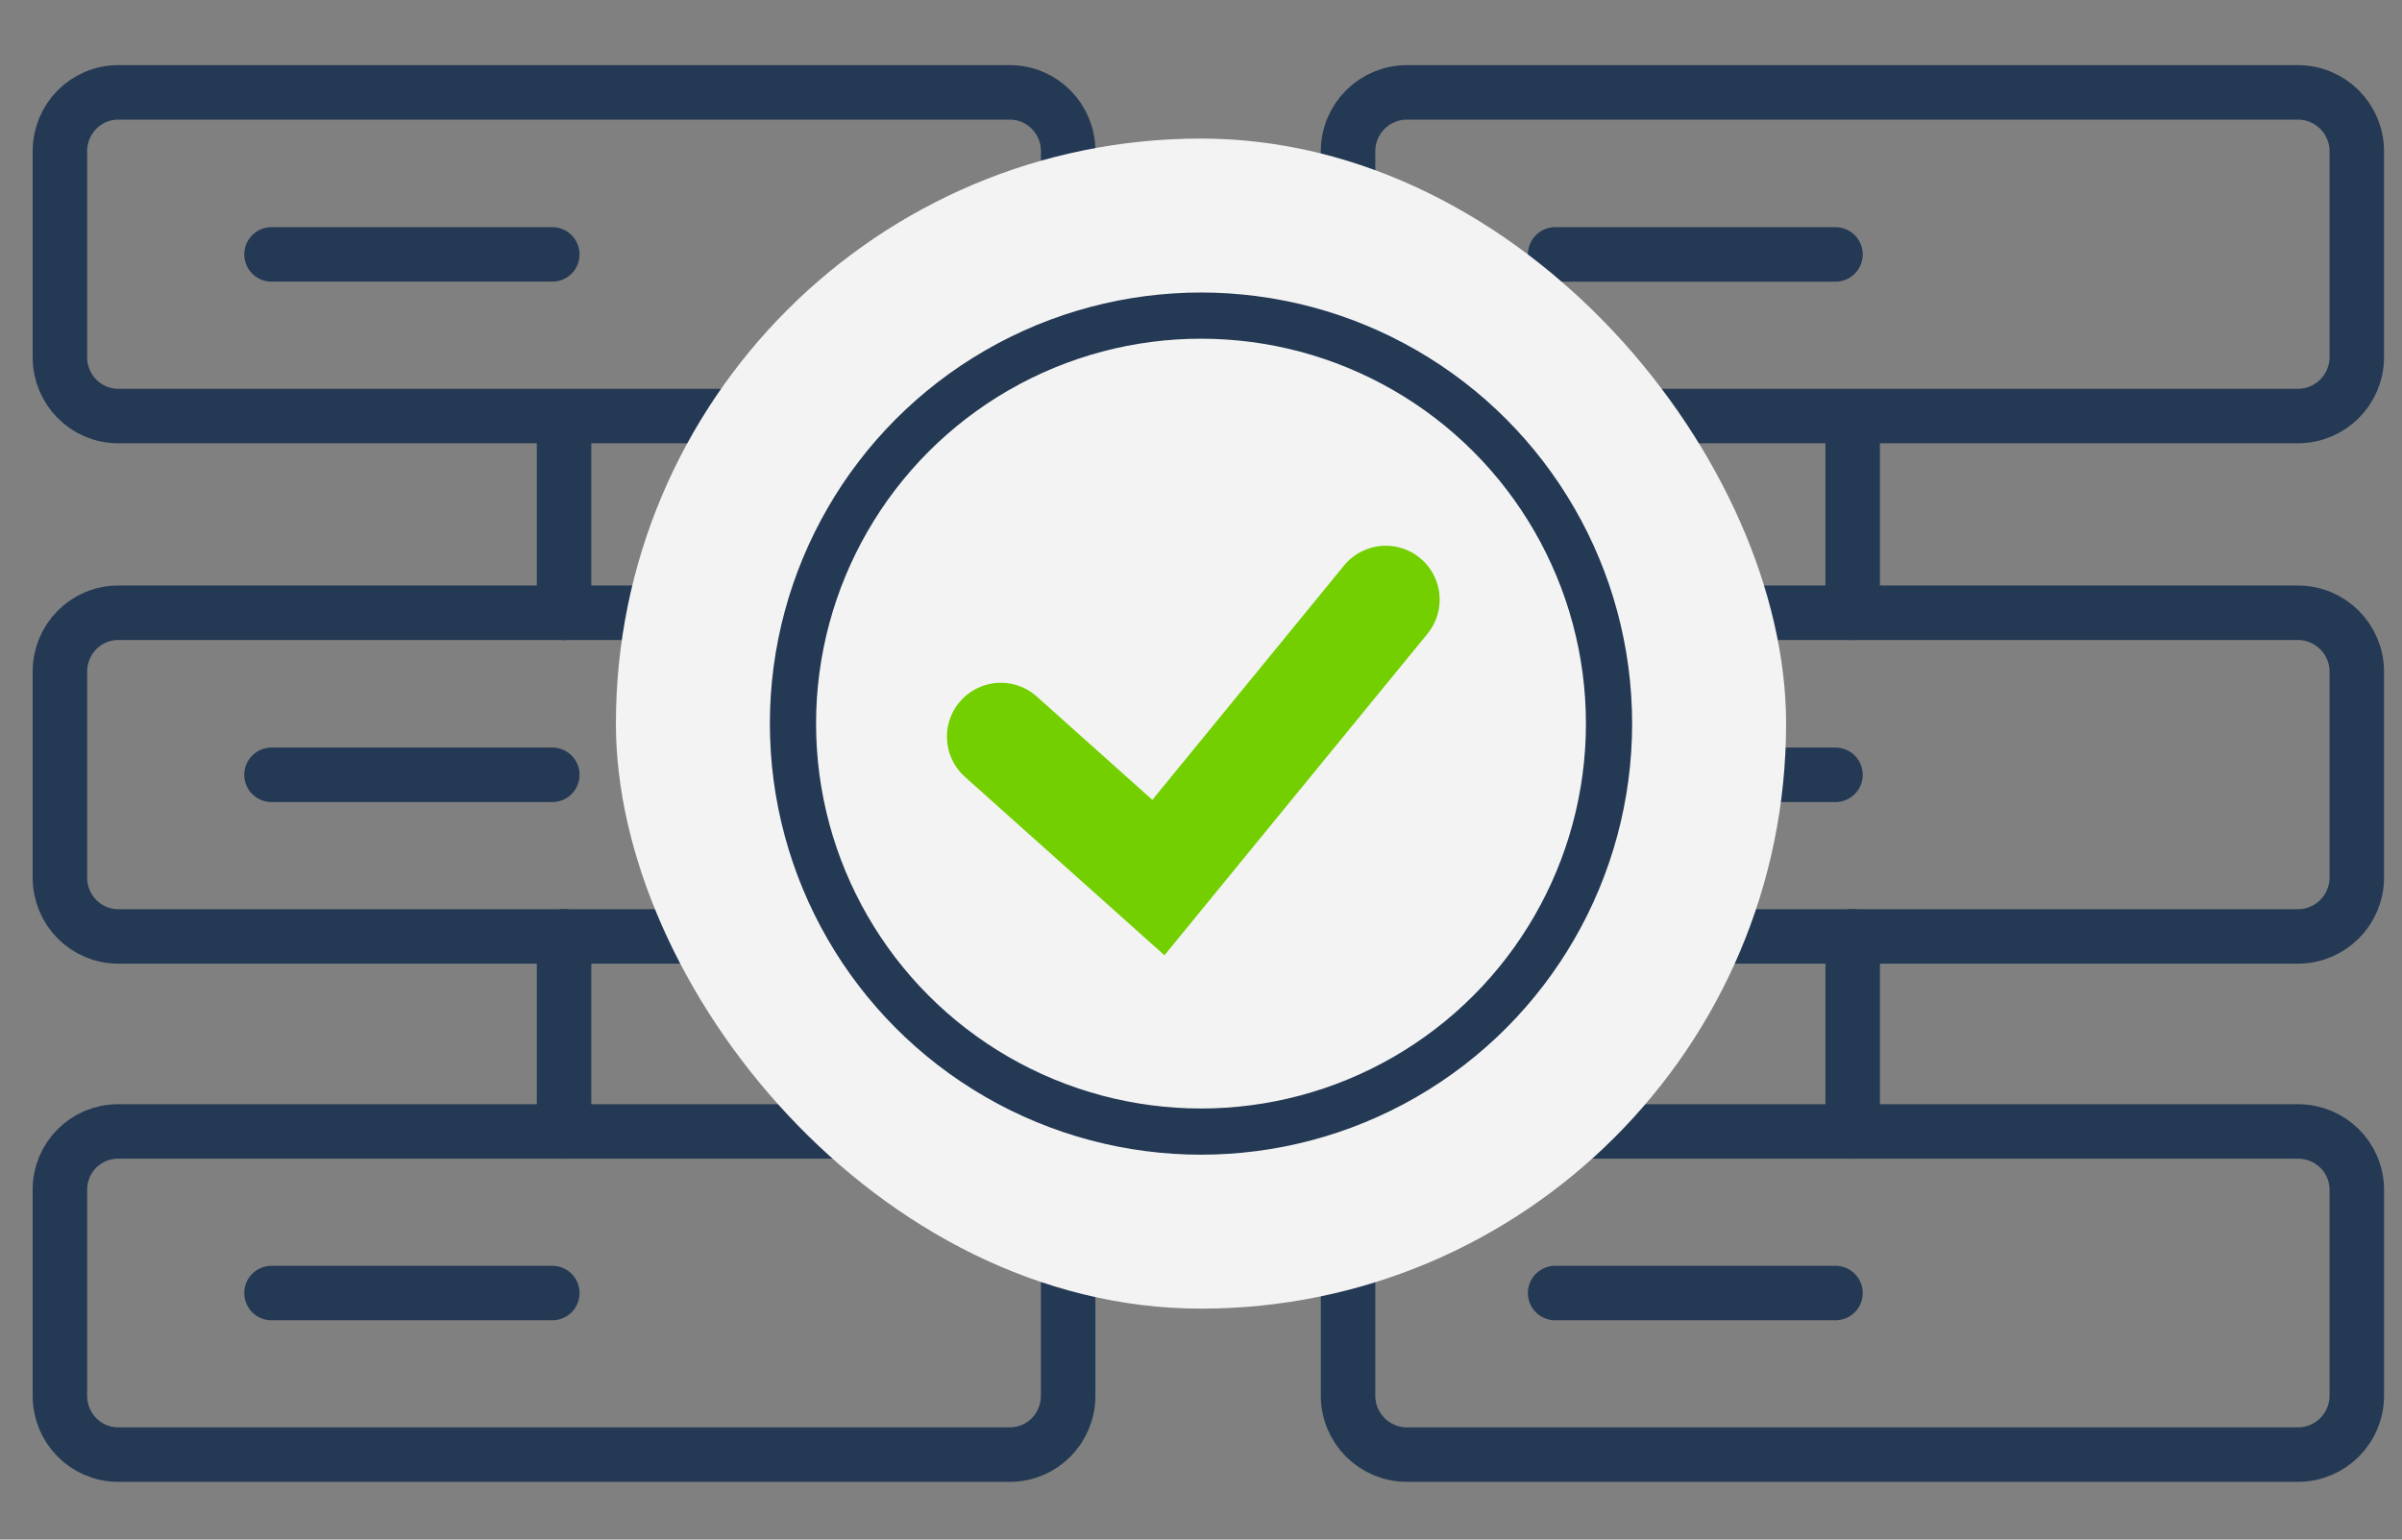
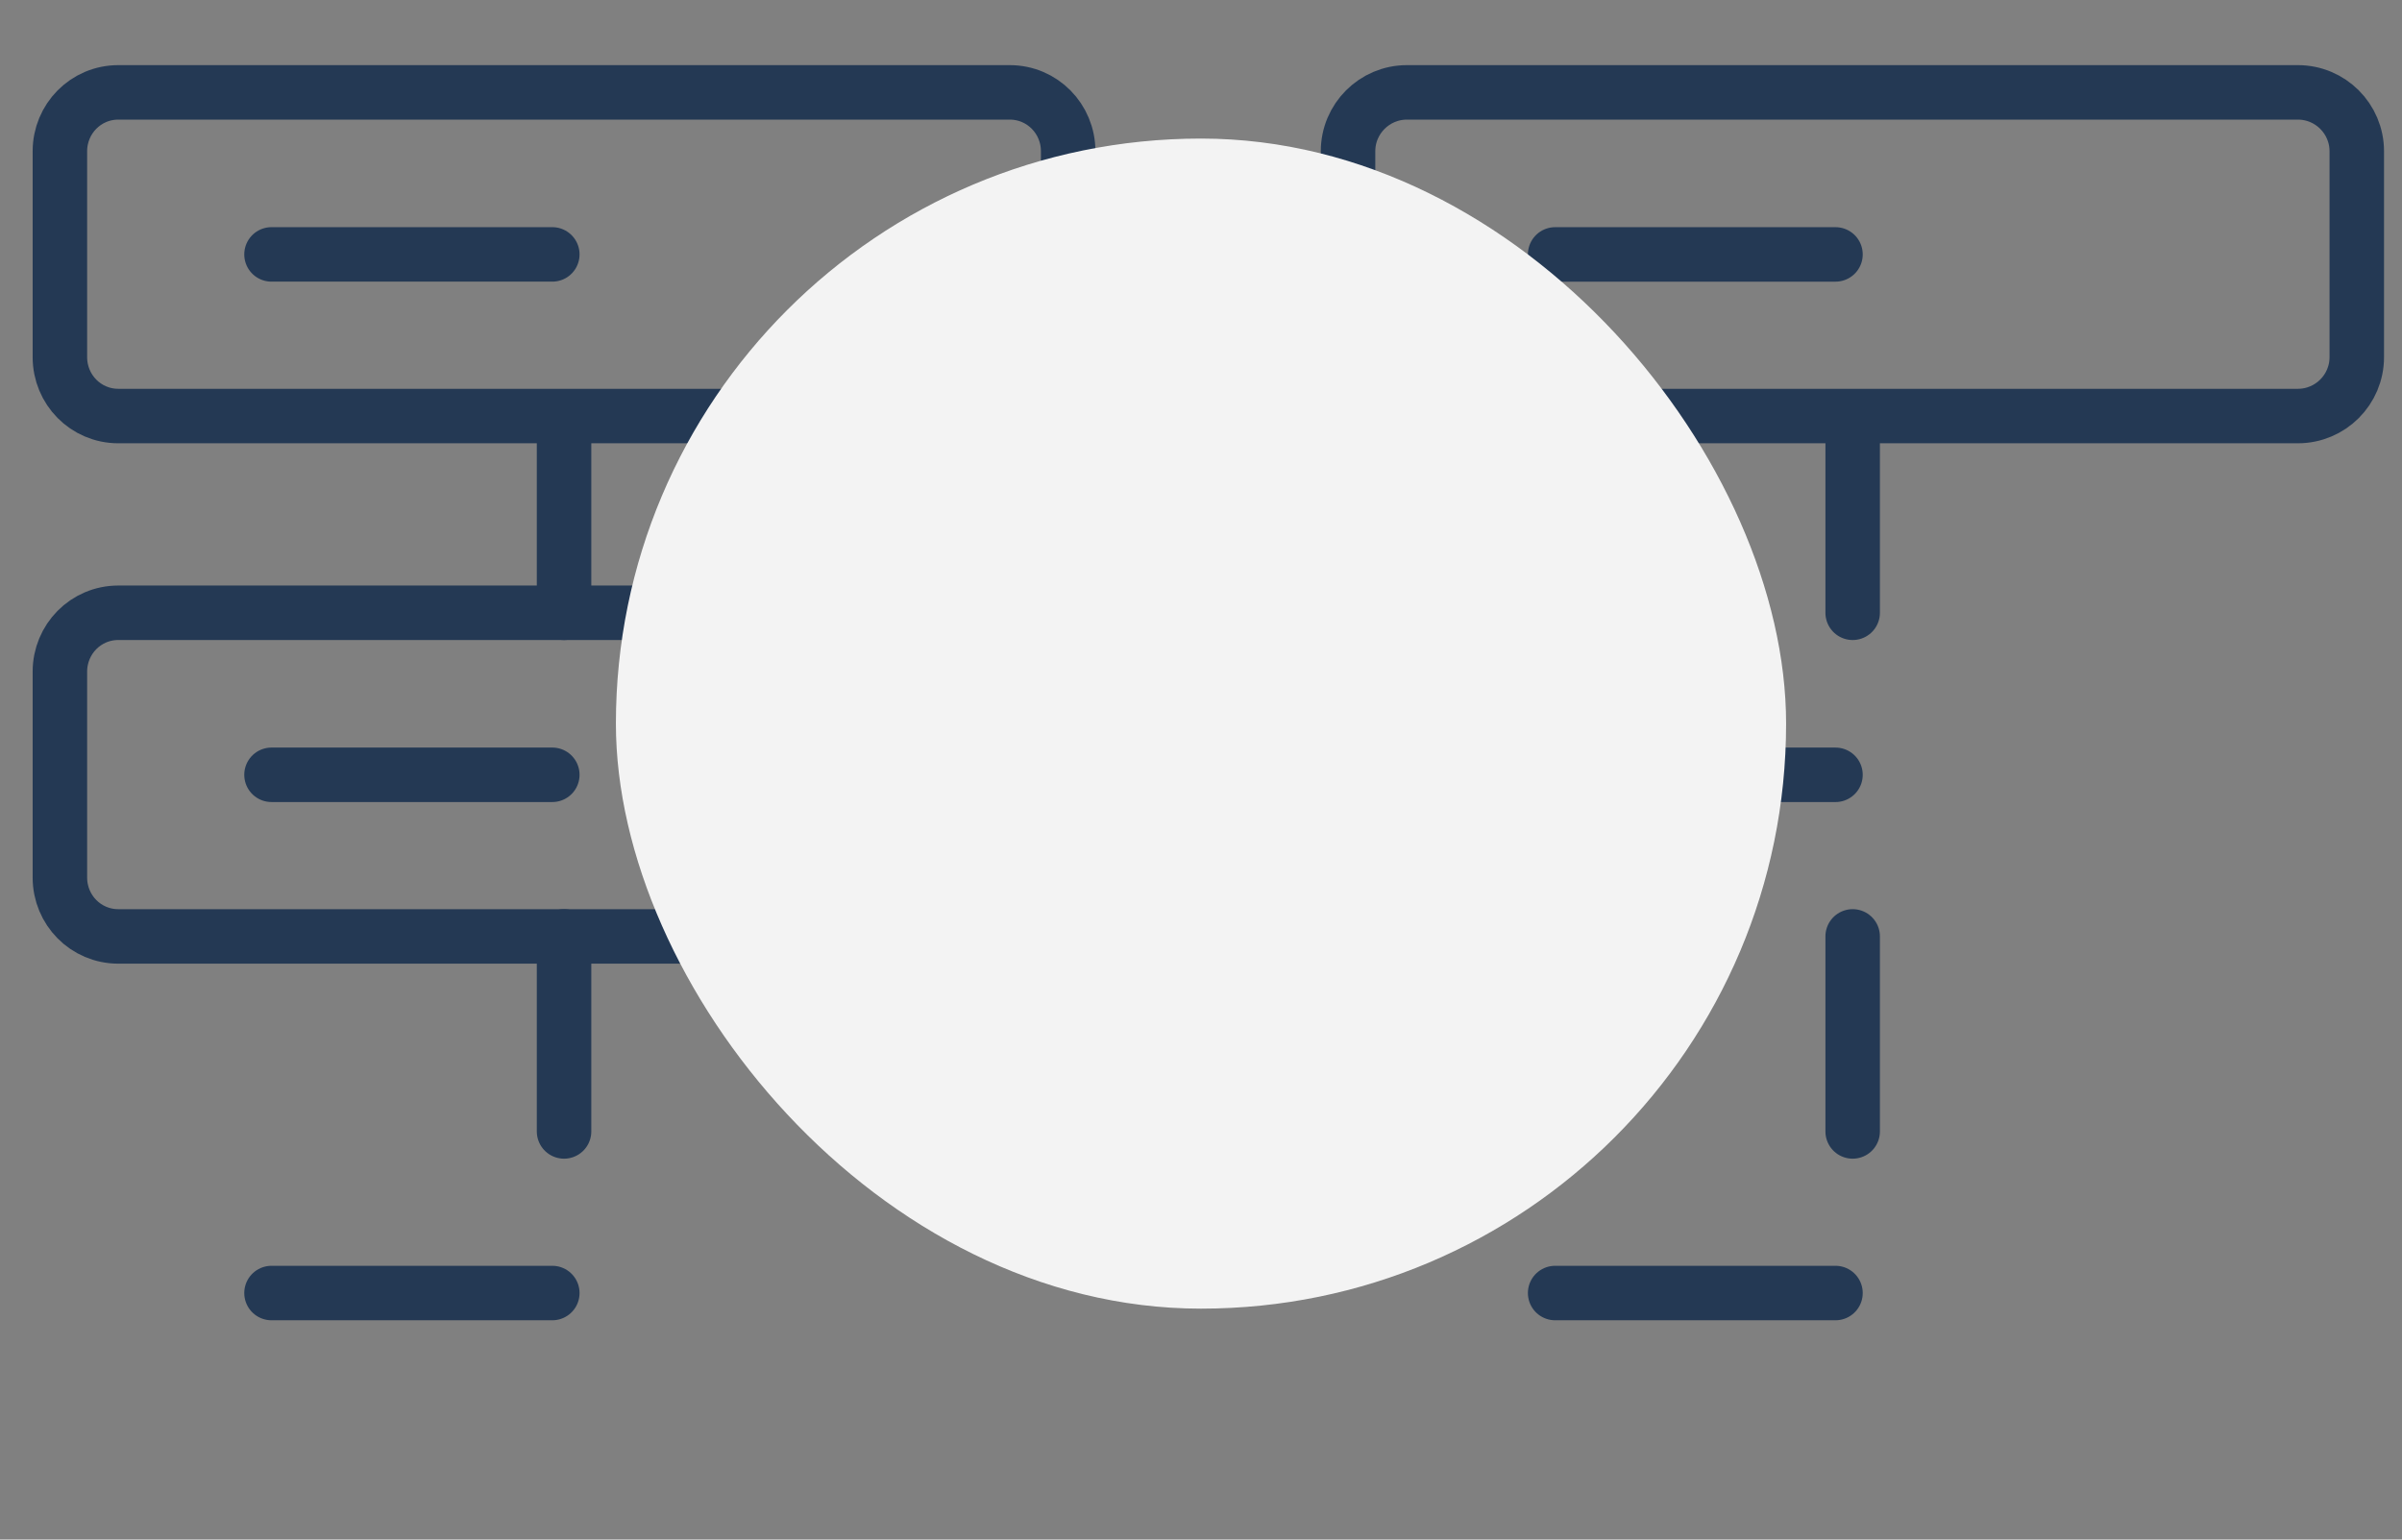
<svg xmlns="http://www.w3.org/2000/svg" width="156" height="100" viewBox="0 0 156 100" fill="none">
  <rect x="0" y="0" width="156" height="100" fill="#808080" stroke="none" />
-   <path d="M149.239 94.481H91.376C89.264 94.481 87.551 92.768 87.551 90.656V77.284C87.551 75.173 89.264 73.49 91.376 73.49H149.239C151.351 73.49 153.064 75.173 153.064 77.284V90.656C153.064 92.768 151.351 94.481 149.239 94.481Z" stroke="#243954" stroke-width="3.539" stroke-miterlimit="10" stroke-linecap="round" />
  <path d="M101 83.986H119.207" stroke="#243954" stroke-width="3.539" stroke-miterlimit="10" stroke-linecap="round" />
-   <path d="M149.238 60.823H91.375C89.263 60.823 87.55 59.11 87.55 56.998V43.626C87.55 41.515 89.263 39.801 91.375 39.801H149.238C151.35 39.801 153.063 41.515 153.063 43.626V56.998C153.063 59.11 151.35 60.823 149.238 60.823Z" stroke="#243954" stroke-width="3.539" stroke-miterlimit="10" stroke-linecap="round" />
  <path d="M149.238 27.023H91.375C89.263 27.023 87.55 25.309 87.55 23.198V9.825C87.55 7.714 89.263 6 91.375 6H149.238C151.35 6 153.063 7.714 153.063 9.825V23.198C153.063 25.309 151.35 27.023 149.238 27.023Z" stroke="#243954" stroke-width="3.539" stroke-miterlimit="10" stroke-linecap="round" />
  <path d="M101 50.326H119.207" stroke="#243954" stroke-width="3.539" stroke-miterlimit="10" stroke-linecap="round" />
  <path d="M101 16.525H119.207" stroke="#243954" stroke-width="3.539" stroke-miterlimit="10" stroke-linecap="round" />
-   <path d="M65.579 94.481H7.684C5.573 94.481 3.89 92.768 3.89 90.656V77.284C3.89 75.173 5.573 73.49 7.684 73.49H65.579C67.69 73.49 69.373 75.173 69.373 77.284V90.656C69.373 92.768 67.69 94.481 65.579 94.481Z" stroke="#243954" stroke-width="3.539" stroke-miterlimit="10" stroke-linecap="round" />
  <path d="M17.633 83.986H35.87" stroke="#243954" stroke-width="3.539" stroke-miterlimit="10" stroke-linecap="round" />
  <path d="M65.579 60.823H7.684C5.573 60.823 3.89 59.11 3.89 56.998V43.626C3.89 41.515 5.573 39.801 7.684 39.801H65.579C67.69 39.801 69.373 41.515 69.373 43.626V56.998C69.373 59.11 67.69 60.823 65.579 60.823Z" stroke="#243954" stroke-width="3.539" stroke-miterlimit="10" stroke-linecap="round" />
  <path d="M65.579 27.023H7.684C5.573 27.023 3.89 25.309 3.89 23.198V9.825C3.89 7.714 5.573 6 7.684 6H65.579C67.69 6 69.373 7.714 69.373 9.825V23.198C69.373 25.309 67.69 27.023 65.579 27.023Z" stroke="#243954" stroke-width="3.539" stroke-miterlimit="10" stroke-linecap="round" />
  <path d="M17.633 50.325H35.87" stroke="#243954" stroke-width="3.539" stroke-miterlimit="10" stroke-linecap="round" />
  <path d="M17.633 16.524H35.87" stroke="#243954" stroke-width="3.539" stroke-miterlimit="10" stroke-linecap="round" />
  <path d="M120.323 73.49V60.822" stroke="#243954" stroke-width="3.539" stroke-miterlimit="10" stroke-linecap="round" />
  <path d="M120.323 39.802V27.133" stroke="#243954" stroke-width="3.539" stroke-miterlimit="10" stroke-linecap="round" />
  <path d="M36.633 73.49V60.822" stroke="#243954" stroke-width="3.539" stroke-miterlimit="10" stroke-linecap="round" />
  <path d="M36.633 39.802V27.133" stroke="#243954" stroke-width="3.539" stroke-miterlimit="10" stroke-linecap="round" />
  <rect x="40" y="9" width="76" height="76" rx="38" fill="#F3F3F3" />
-   <circle cx="78" cy="47" r="26.5" stroke="#243954" stroke-width="3" />
-   <path d="M65 47.849L75.233 57L90 38.947" stroke="#73CF00" stroke-width="7" stroke-miterlimit="10" stroke-linecap="round" />
</svg>